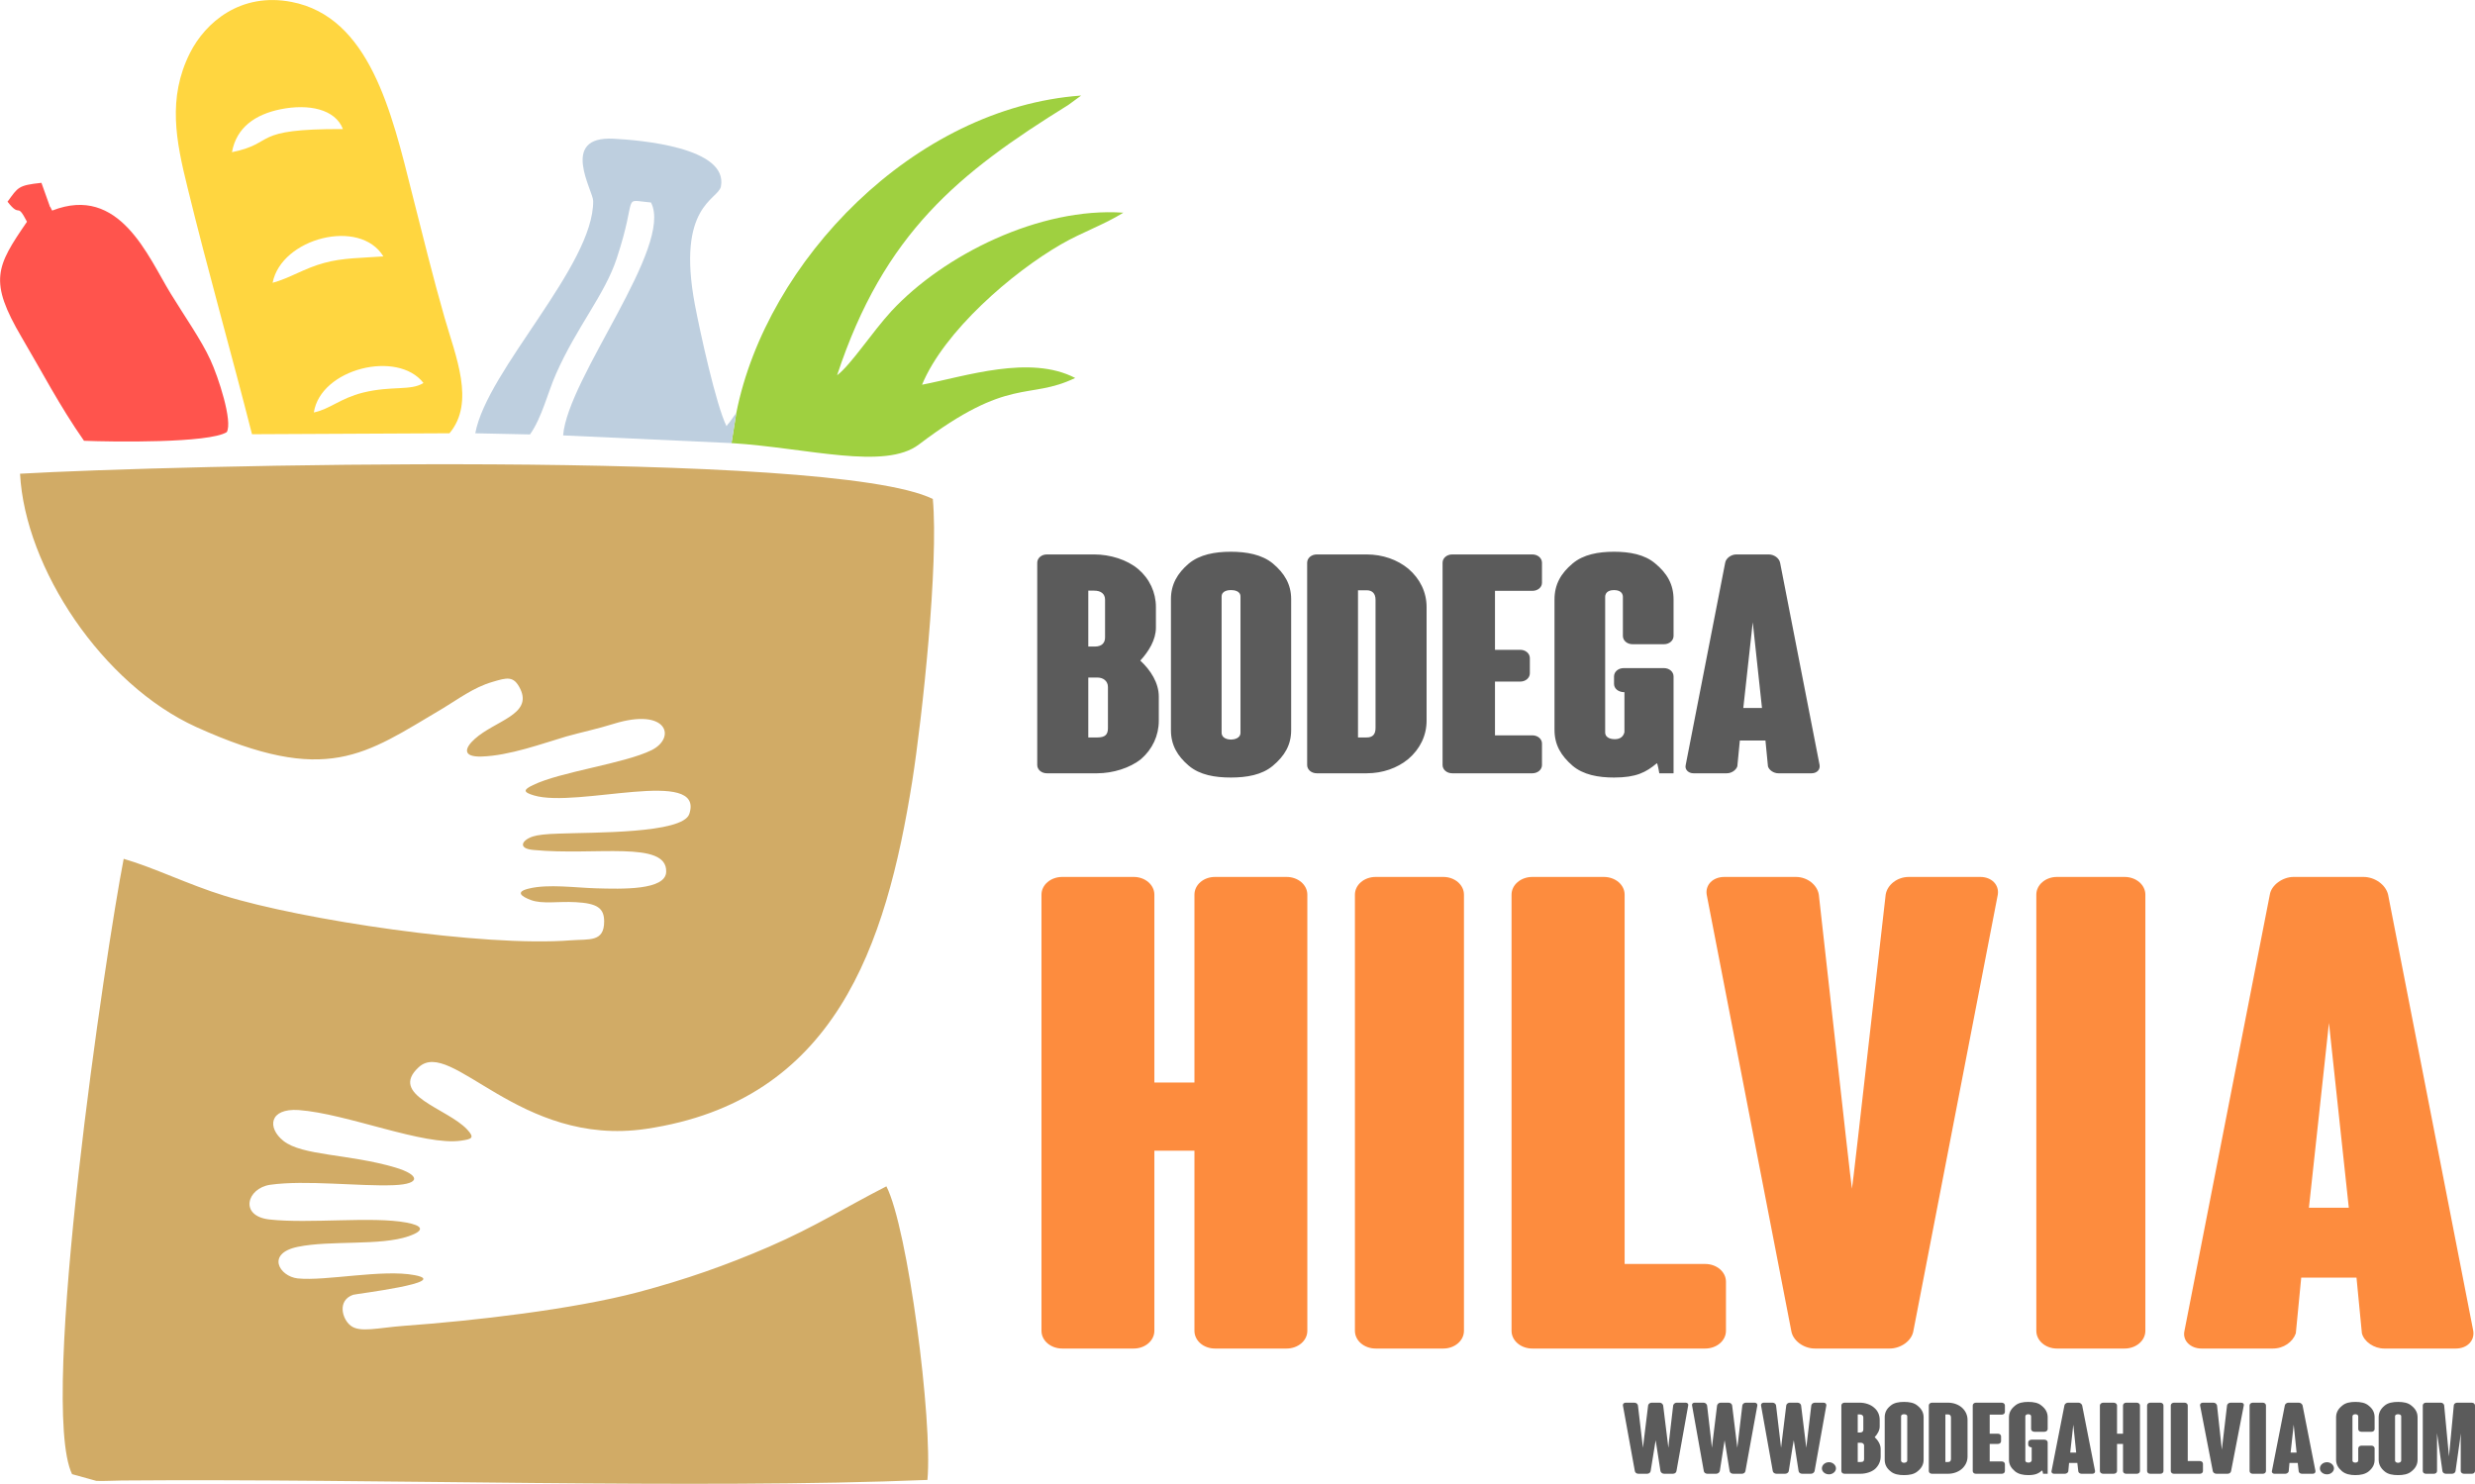
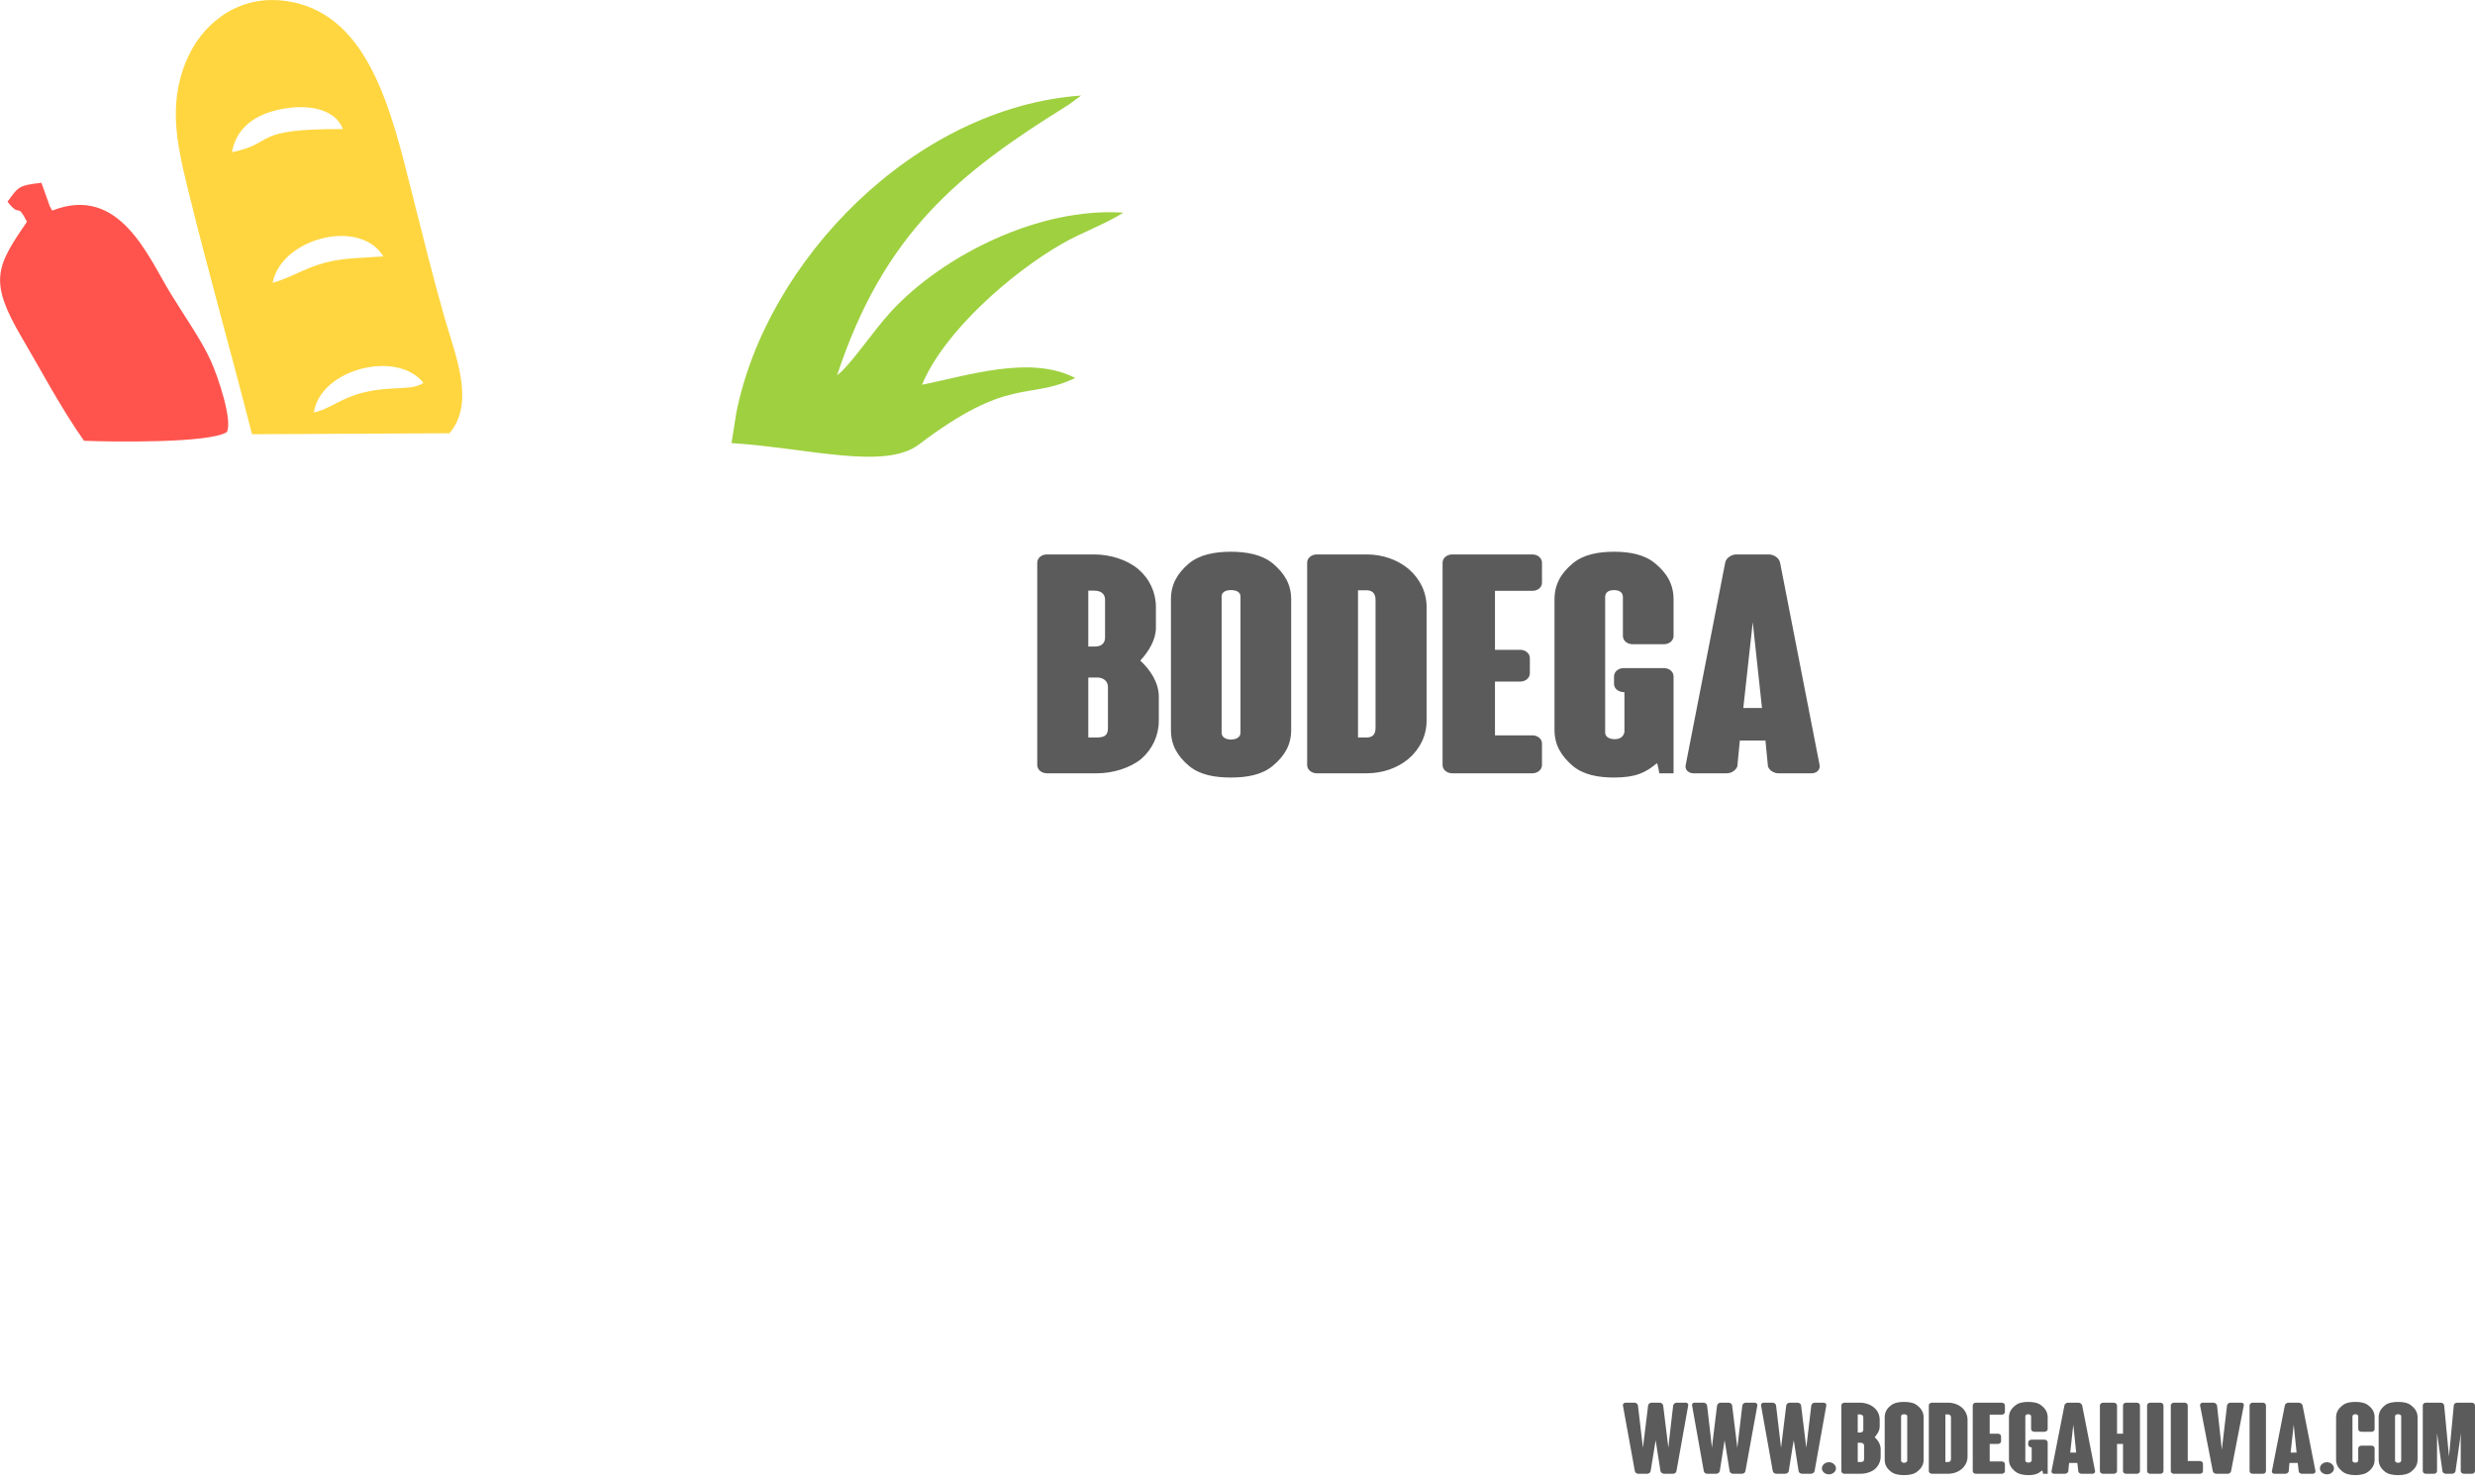
<svg xmlns="http://www.w3.org/2000/svg" xml:space="preserve" width="131.639mm" height="78.919mm" version="1.1" style="shape-rendering:geometricPrecision; text-rendering:geometricPrecision; image-rendering:optimizeQuality; fill-rule:evenodd; clip-rule:evenodd" viewBox="0 0 12847 7702">
  <defs>
    <style type="text/css">
   
    .fil5 {fill:#5B5B5B}
    .fil2 {fill:#9FD040}
    .fil3 {fill:#BECFDF}
    .fil0 {fill:#D1AB66}
    .fil6 {fill:#FD8C3E}
    .fil4 {fill:#FF544D}
    .fil1 {fill:#FFD640}
   
  </style>
  </defs>
  <g id="Capa_x0020_1">
-     <path class="fil0" d="M1402 6150c184,-26 461,9 642,2 147,-6 132,-55 7,-92 -241,-71 -482,-60 -580,-138 -85,-68 -74,-170 79,-160 250,18 651,187 843,159 54,-8 74,-13 32,-58 -104,-111 -409,-178 -252,-323 169,-157 523,416 1179,320 984,-145 1247,-952 1383,-1804 52,-330 138,-1129 107,-1466 -529,-260 -3980,-175 -4738,-131 26,491 428,1094 915,1315 680,308 875,142 1278,-96 77,-46 161,-110 258,-138 77,-23 112,-34 146,37 63,132 -131,164 -236,258 -53,47 -67,95 34,92 145,-4 321,-69 440,-104 82,-23 161,-39 247,-66 278,-86 326,72 196,137 -142,70 -474,112 -615,181 -51,24 -53,37 5,54 226,67 887,-149 806,96 -34,103 -503,95 -674,102 -72,2 -113,7 -138,15 -58,19 -80,63 3,70 321,31 694,-51 689,113 -2,97 -229,90 -367,86 -103,-3 -245,-23 -344,1 -74,17 -42,41 9,60 60,22 141,6 232,11 111,6 148,30 148,100 0,108 -76,91 -173,98 -456,36 -1398,-107 -1800,-232 -182,-56 -365,-146 -521,-191 -92,470 -444,2828 -268,3194l126 35c33,2 96,-2 133,-2 1309,-11 2984,46 4181,-3 28,-309 -102,-1308 -213,-1524 -210,107 -368,209 -610,314 -222,96 -433,170 -677,235 -340,90 -854,149 -1216,175 -135,10 -230,37 -278,-1 -45,-35 -70,-131 13,-160 15,-5 515,-65 319,-102 -167,-32 -461,32 -607,17 -96,-11 -165,-130 1,-164 169,-35 429,-4 575,-55 90,-31 70,-56 -12,-71 -176,-33 -504,7 -711,-16 -157,-18 -117,-162 4,-180z" />
    <path class="fil1" d="M1629 2141c35,-228 435,-326 569,-153 -66,42 -164,13 -314,50 -119,30 -170,85 -255,103zm-214 -673c45,-232 453,-338 575,-137 -107,8 -212,7 -308,34 -101,27 -178,79 -267,103zm-211 -678c23,-128 120,-196 253,-223 145,-29 283,-1 323,103 -485,-2 -342,72 -576,120zm104 1464l1025 -5c135,-160 32,-399 -26,-602 -60,-209 -112,-422 -168,-642 -106,-423 -221,-917 -626,-995 -264,-51 -447,106 -527,265 -118,235 -72,458 -13,697 103,423 229,865 335,1282z" />
    <path class="fil2" d="M3822 2143l-25 157c396,25 796,142 973,7 472,-358 566,-227 811,-345 -234,-122 -568,-9 -795,35 115,-278 467,-582 722,-729 111,-64 220,-100 323,-164 -434,-30 -933,219 -1204,511 -101,110 -211,280 -282,333 244,-739 632,-1051 1200,-1403l67 -49c-867,62 -1634,859 -1790,1647z" />
-     <path class="fil3" d="M3797 2300l25 -157 -36 50c-3,4 -11,12 -15,19 -55,-112 -137,-489 -164,-630 -97,-517 121,-544 135,-614 39,-203 -420,-241 -558,-248 -282,-15 -105,271 -105,323 3,336 -551,877 -612,1206l284 6c62,-87 93,-220 135,-314 108,-245 253,-411 315,-599 113,-341 21,-304 178,-291 119,228 -432,908 -456,1209l874 40z" />
    <path class="fil4" d="M39 1047c70,90 45,-4 101,104 -160,233 -200,307 -27,601 105,178 197,356 323,536 150,6 649,13 741,-45 32,-55 -44,-287 -85,-375 -47,-103 -135,-228 -206,-344 -118,-192 -265,-568 -615,-431 -5,-5 -9,-22 -11,-18l-45 -126c-122,13 -121,23 -176,98z" />
    <path class="fil5" d="M5919 3429c44,-48 81,-108 81,-171l0 -107c0,-76 -33,-147 -92,-197 -58,-49 -146,-76 -228,-76l-246 0c-28,0 -50,19 -50,43l0 1050c0,24 22,43 50,43l261 0c81,0 170,-27 228,-74 59,-51 92,-122 92,-199l0 -125c0,-71 -42,-137 -96,-187zm-270 -363l31 0c34,0 56,16 56,47l0 196c0,28 -17,47 -52,47l-35 0 0 -290zm102 713c0,33 -13,49 -56,49l-46 0 0 -311c0,0 42,0 48,0 28,0 54,17 54,49l0 213zm856 -854c-57,-47 -137,-61 -218,-61 -82,0 -161,14 -218,61 -60,51 -93,109 -93,185l0 680c0,77 33,134 93,185 57,48 136,61 218,61 81,0 161,-13 218,-61 61,-51 95,-108 95,-185l0 -680c0,-76 -34,-134 -95,-185zm-168 878c0,31 -35,36 -50,36 -13,0 -48,-5 -48,-36l0 -706c0,-31 35,-34 48,-34 15,0 50,3 50,34l0 706zm871 -851c-57,-47 -133,-74 -216,-74l-259 0c-28,0 -50,19 -50,43l0 1050c0,24 22,43 50,43l259 0c83,0 159,-27 216,-74 61,-52 95,-122 95,-199l0 -590c0,-77 -34,-147 -95,-199zm-170 827c0,33 -15,49 -46,49l-45 0 0 -764 45 0c28,0 46,16 46,49l0 666zm620 38l0 -279 131 0c28,0 50,-19 50,-43l0 -79c0,-24 -22,-43 -50,-43l-131 0 0 -306 194 0c28,0 50,-18 50,-42l0 -104c0,-24 -22,-43 -50,-43l-416 0c-28,0 -50,19 -50,43l0 1050c0,24 22,43 50,43l416 0c28,0 50,-19 50,-43l0 -112c0,-23 -22,-42 -50,-42l-194 0zm832 -892c-55,-47 -133,-61 -214,-61 -82,0 -159,14 -215,61 -61,51 -94,109 -94,187l0 676c0,78 33,134 94,187 56,47 133,61 215,61 115,0 166,-27 222,-74 4,-3 13,52 13,52l74 0 0 -503c0,-24 -22,-43 -50,-43l-209 0c-28,0 -50,19 -50,43l0 39c0,24 22,43 54,43l0 208c-8,33 -37,36 -50,36 -13,0 -50,-3 -50,-36l0 -702c0,-33 33,-36 46,-36 13,0 46,3 46,36l0 202c0,24 22,43 50,43l163 0c28,0 50,-19 50,-43l0 -189c0,-78 -33,-136 -95,-187zm853 1046l-205 -1050c-5,-24 -31,-43 -59,-43l-83 0 -2 0 -84 0c-25,0 -53,19 -57,43l-205 1050c-6,24 15,43 40,43l173 0c25,0 48,-16 55,-36l13 -134 133 0 13 134c6,20 30,36 54,36l172 0c28,0 46,-19 42,-43zm-396 -296l49 -445 48 445 -97 0z" />
-     <path class="fil6" d="M6678 4552l-371 0c-60,0 -107,41 -107,92l0 975 -208 0 0 -975c0,-51 -48,-92 -107,-92l-371 0c-60,0 -108,41 -108,92l0 2264c0,51 48,92 108,92l371 0c59,0 107,-41 107,-92l0 -935 208 0 0 935c0,51 47,92 107,92l371 0c60,0 108,-41 108,-92l0 -2264c0,-51 -48,-92 -108,-92zm921 2356l0 -2264c0,-51 -48,-92 -107,-92l-351 0c-60,0 -108,41 -108,92l0 2264c0,51 48,92 108,92l351 0c59,0 107,-41 107,-92zm834 -347l0 -1917c0,-51 -48,-92 -108,-92l-371 0c-60,0 -108,41 -108,92l0 2264c0,51 48,92 108,92l897 0c60,0 108,-41 108,-92l0 -255c0,-51 -48,-92 -108,-92l-418 0zm1846 -2009l-371 0c-60,0 -112,41 -120,92 -163,1434 -163,1434 -175,1526 -12,-92 -12,-92 -172,-1526 -8,-51 -60,-92 -119,-92l-371 0c-60,0 -100,41 -92,92l439 2264c8,51 64,92 123,92l387 0c60,0 116,-41 124,-92l438 -2264c8,-51 -32,-92 -91,-92zm857 2356l0 -2264c0,-51 -48,-92 -108,-92l-351 0c-59,0 -107,41 -107,92l0 2264c0,51 48,92 107,92l351 0c60,0 108,-41 108,-92zm1702 0l-442 -2264c-12,-51 -68,-92 -128,-92l-179 0 -4 0 -180 0c-55,0 -115,41 -123,92l-443 2264c-12,51 32,92 88,92l371 0c56,0 103,-34 119,-79l28 -289 287 0 28 289c12,45 64,79 116,79l371 0c60,0 99,-41 91,-92zm-853 -639l104 -959 103 959 -207 0z" />
    <path class="fil5" d="M8750 7281l-47 0c-9,0 -16,7 -18,14 -24,206 -24,206 -25,220l-27 -220c-2,-7 -9,-14 -18,-14l-42 0c-9,0 -17,7 -18,14l-27 220c-2,-14 -2,-14 -26,-220 -1,-7 -9,-14 -18,-14l-46 0c-9,0 -15,7 -14,14l62 341c1,8 9,14 18,14l46 0c9,0 17,-6 18,-14 24,-146 24,-146 26,-160l25 160c2,8 10,14 19,14l46 0c9,0 17,-6 18,-14l61 -341c2,-7 -4,-14 -13,-14zm358 0l-46 0c-9,0 -17,7 -18,14 -24,206 -24,206 -26,220l-27 -220c-1,-7 -9,-14 -18,-14l-42 0c-9,0 -16,7 -18,14l-27 220c-1,-14 -1,-14 -25,-220 -2,-7 -9,-14 -18,-14l-47 0c-9,0 -15,7 -13,14l61 341c1,8 9,14 18,14l46 0c9,0 17,-6 19,-14 23,-146 23,-146 25,-160l26 160c1,8 9,14 18,14l46 0c9,0 17,-6 18,-14l62 -341c1,-7 -5,-14 -14,-14zm358 0l-46 0c-9,0 -17,7 -18,14 -24,206 -24,206 -26,220l-27 -220c-1,-7 -9,-14 -18,-14l-41 0c-9,0 -17,7 -18,14l-27 220c-2,-14 -2,-14 -26,-220 -1,-7 -9,-14 -18,-14l-46 0c-9,0 -15,7 -14,14l61 341c1,8 10,14 19,14l45 0c9,0 18,-6 19,-14 23,-146 23,-146 26,-160l25 160c1,8 9,14 18,14l46 0c9,0 17,-6 19,-14l61 -341c1,-7 -5,-14 -14,-14zm64 341c0,-17 -17,-32 -36,-32 -21,0 -37,15 -37,32 0,17 16,31 37,31 19,0 36,-14 36,-31zm201 -162c14,-15 26,-35 26,-55l0 -35c0,-25 -10,-48 -30,-64 -18,-16 -47,-25 -73,-25l-80 0c-9,0 -16,7 -16,14l0 341c0,8 7,14 16,14l84 0c27,0 56,-9 74,-24 19,-17 30,-40 30,-65l0 -40c0,-23 -14,-45 -31,-61zm-88 -118l11 0c10,0 18,5 18,16l0 63c0,9 -6,15 -17,15l-12 0 0 -94zm33 231c0,11 -4,16 -18,16l-15 0 0 -100c0,0 14,0 16,0 9,0 17,5 17,15l0 69zm278 -276c-18,-16 -44,-20 -71,-20 -26,0 -52,4 -70,20 -20,16 -30,35 -30,60l0 220c0,25 10,44 30,60 18,16 44,20 70,20 27,0 53,-4 71,-20 20,-16 31,-35 31,-60l0 -220c0,-25 -11,-44 -31,-60zm-54 284c0,10 -12,12 -17,12 -4,0 -15,-2 -15,-12l0 -229c0,-10 11,-11 15,-11 5,0 17,1 17,11l0 229zm282 -276c-18,-15 -43,-24 -70,-24l-84 0c-9,0 -16,7 -16,14l0 341c0,8 7,14 16,14l84 0c27,0 52,-9 70,-24 20,-17 31,-40 31,-65l0 -191c0,-25 -11,-48 -31,-65zm-55 268c0,11 -5,16 -15,16l-14 0 0 -247 14 0c9,0 15,5 15,16l0 215zm201 13l0 -91 43 0c9,0 16,-6 16,-14l0 -25c0,-8 -7,-14 -16,-14l-43 0 0 -99 63 0c9,0 16,-6 16,-14l0 -34c0,-7 -7,-14 -16,-14l-135 0c-9,0 -16,7 -16,14l0 341c0,8 7,14 16,14l135 0c9,0 16,-6 16,-14l0 -36c0,-8 -7,-14 -16,-14l-63 0zm270 -289c-18,-16 -43,-20 -70,-20 -26,0 -51,4 -69,20 -20,16 -31,35 -31,60l0 220c0,25 11,43 31,60 18,15 43,20 69,20 38,0 54,-9 72,-24 2,-1 5,17 5,17l24 0 0 -163c0,-8 -8,-14 -17,-14l-67 0c-9,0 -17,6 -17,14l0 12c0,8 8,14 18,14l0 68c-3,10 -12,11 -16,11 -5,0 -17,-1 -17,-11l0 -228c0,-11 11,-12 15,-12 5,0 15,1 15,12l0 65c0,8 8,14 17,14l52 0c9,0 17,-6 17,-14l0 -61c0,-25 -11,-44 -31,-60zm277 339l-67 -341c-2,-7 -10,-14 -19,-14l-27 0 -1 0 -27 0c-8,0 -17,7 -18,14l-67 341c-2,8 5,14 13,14l56 0c8,0 16,-5 18,-12l4 -44 43 0 5 44c1,7 9,12 17,12l56 0c9,0 15,-6 14,-14zm-129 -96l16 -145 15 145 -31 0zm346 -259l-56 0c-9,0 -16,7 -16,14l0 147 -31 0 0 -147c0,-7 -8,-14 -17,-14l-55 0c-9,0 -17,7 -17,14l0 341c0,8 8,14 17,14l55 0c9,0 17,-6 17,-14l0 -141 31 0 0 141c0,8 7,14 16,14l56 0c9,0 16,-6 16,-14l0 -341c0,-7 -7,-14 -16,-14zm138 14c0,-7 -7,-14 -16,-14l-53 0c-9,0 -16,7 -16,14l0 341c0,8 7,14 16,14l53 0c9,0 16,-6 16,-14l0 -341zm126 289l0 -289c0,-7 -7,-14 -16,-14l-56 0c-9,0 -16,7 -16,14l0 341c0,8 7,14 16,14l135 0c9,0 16,-6 16,-14l0 -38c0,-8 -7,-14 -16,-14l-63 0zm278 -303l-56 0c-9,0 -17,7 -18,14 -25,216 -25,216 -27,230 -1,-14 -1,-14 -25,-230 -2,-7 -9,-14 -18,-14l-56 0c-9,0 -15,7 -14,14l66 341c1,8 10,14 19,14l58 0c9,0 17,-6 18,-14l66 -341c2,-7 -4,-14 -13,-14zm128 14c0,-7 -7,-14 -16,-14l-53 0c-9,0 -16,7 -16,14l0 341c0,8 7,14 16,14l53 0c9,0 16,-6 16,-14l0 -341zm257 341l-67 -341c-2,-7 -10,-14 -19,-14l-27 0 -1 0 -27 0c-8,0 -17,7 -18,14l-67 341c-2,8 5,14 13,14l56 0c8,0 16,-5 18,-12l4 -44 43 0 5 44c1,7 9,12 17,12l56 0c9,0 15,-6 14,-14zm-129 -96l16 -145 15 145 -31 0zm225 82c0,-17 -17,-32 -36,-32 -21,0 -37,15 -37,32 0,17 16,31 37,31 19,0 36,-14 36,-31zm181 -325c-18,-16 -43,-20 -70,-20 -26,0 -51,4 -69,20 -20,16 -31,35 -31,60l0 220c0,25 11,43 31,60 18,15 43,20 69,20 27,0 52,-5 70,-20 20,-17 30,-35 30,-60l0 -59c0,-7 -7,-14 -16,-14l-53 0c-9,0 -16,7 -16,14l0 63c0,10 -11,11 -15,11 -4,0 -15,-1 -15,-11l0 -228c0,-11 11,-12 15,-12 4,0 15,1 15,12l0 65c0,8 7,14 16,14l53 0c9,0 16,-6 16,-14l0 -61c0,-25 -10,-44 -30,-60zm222 0c-18,-16 -44,-20 -70,-20 -27,0 -53,4 -71,20 -19,16 -30,35 -30,60l0 220c0,25 11,44 30,60 18,16 44,20 71,20 26,0 52,-4 70,-20 20,-16 31,-35 31,-60l0 -220c0,-25 -11,-44 -31,-60zm-54 284c0,10 -12,12 -16,12 -5,0 -16,-2 -16,-12l0 -229c0,-10 11,-11 16,-11 4,0 16,1 16,11l0 229zm367 -300l-77 0c-9,0 -17,7 -17,14l-25 265 -25 -265c-1,-7 -8,-14 -17,-14l-78 0c-9,0 -16,7 -16,14l0 341c0,8 7,14 16,14l42 0c9,0 16,-6 16,-14l0 -197 28 197c1,8 9,14 18,14l32 0c9,0 17,-6 18,-14 26,-182 26,-182 27,-196l0 196c0,8 8,14 17,14l41 0c9,0 16,-6 16,-14l0 -341c0,-7 -7,-14 -16,-14z" />
  </g>
</svg>